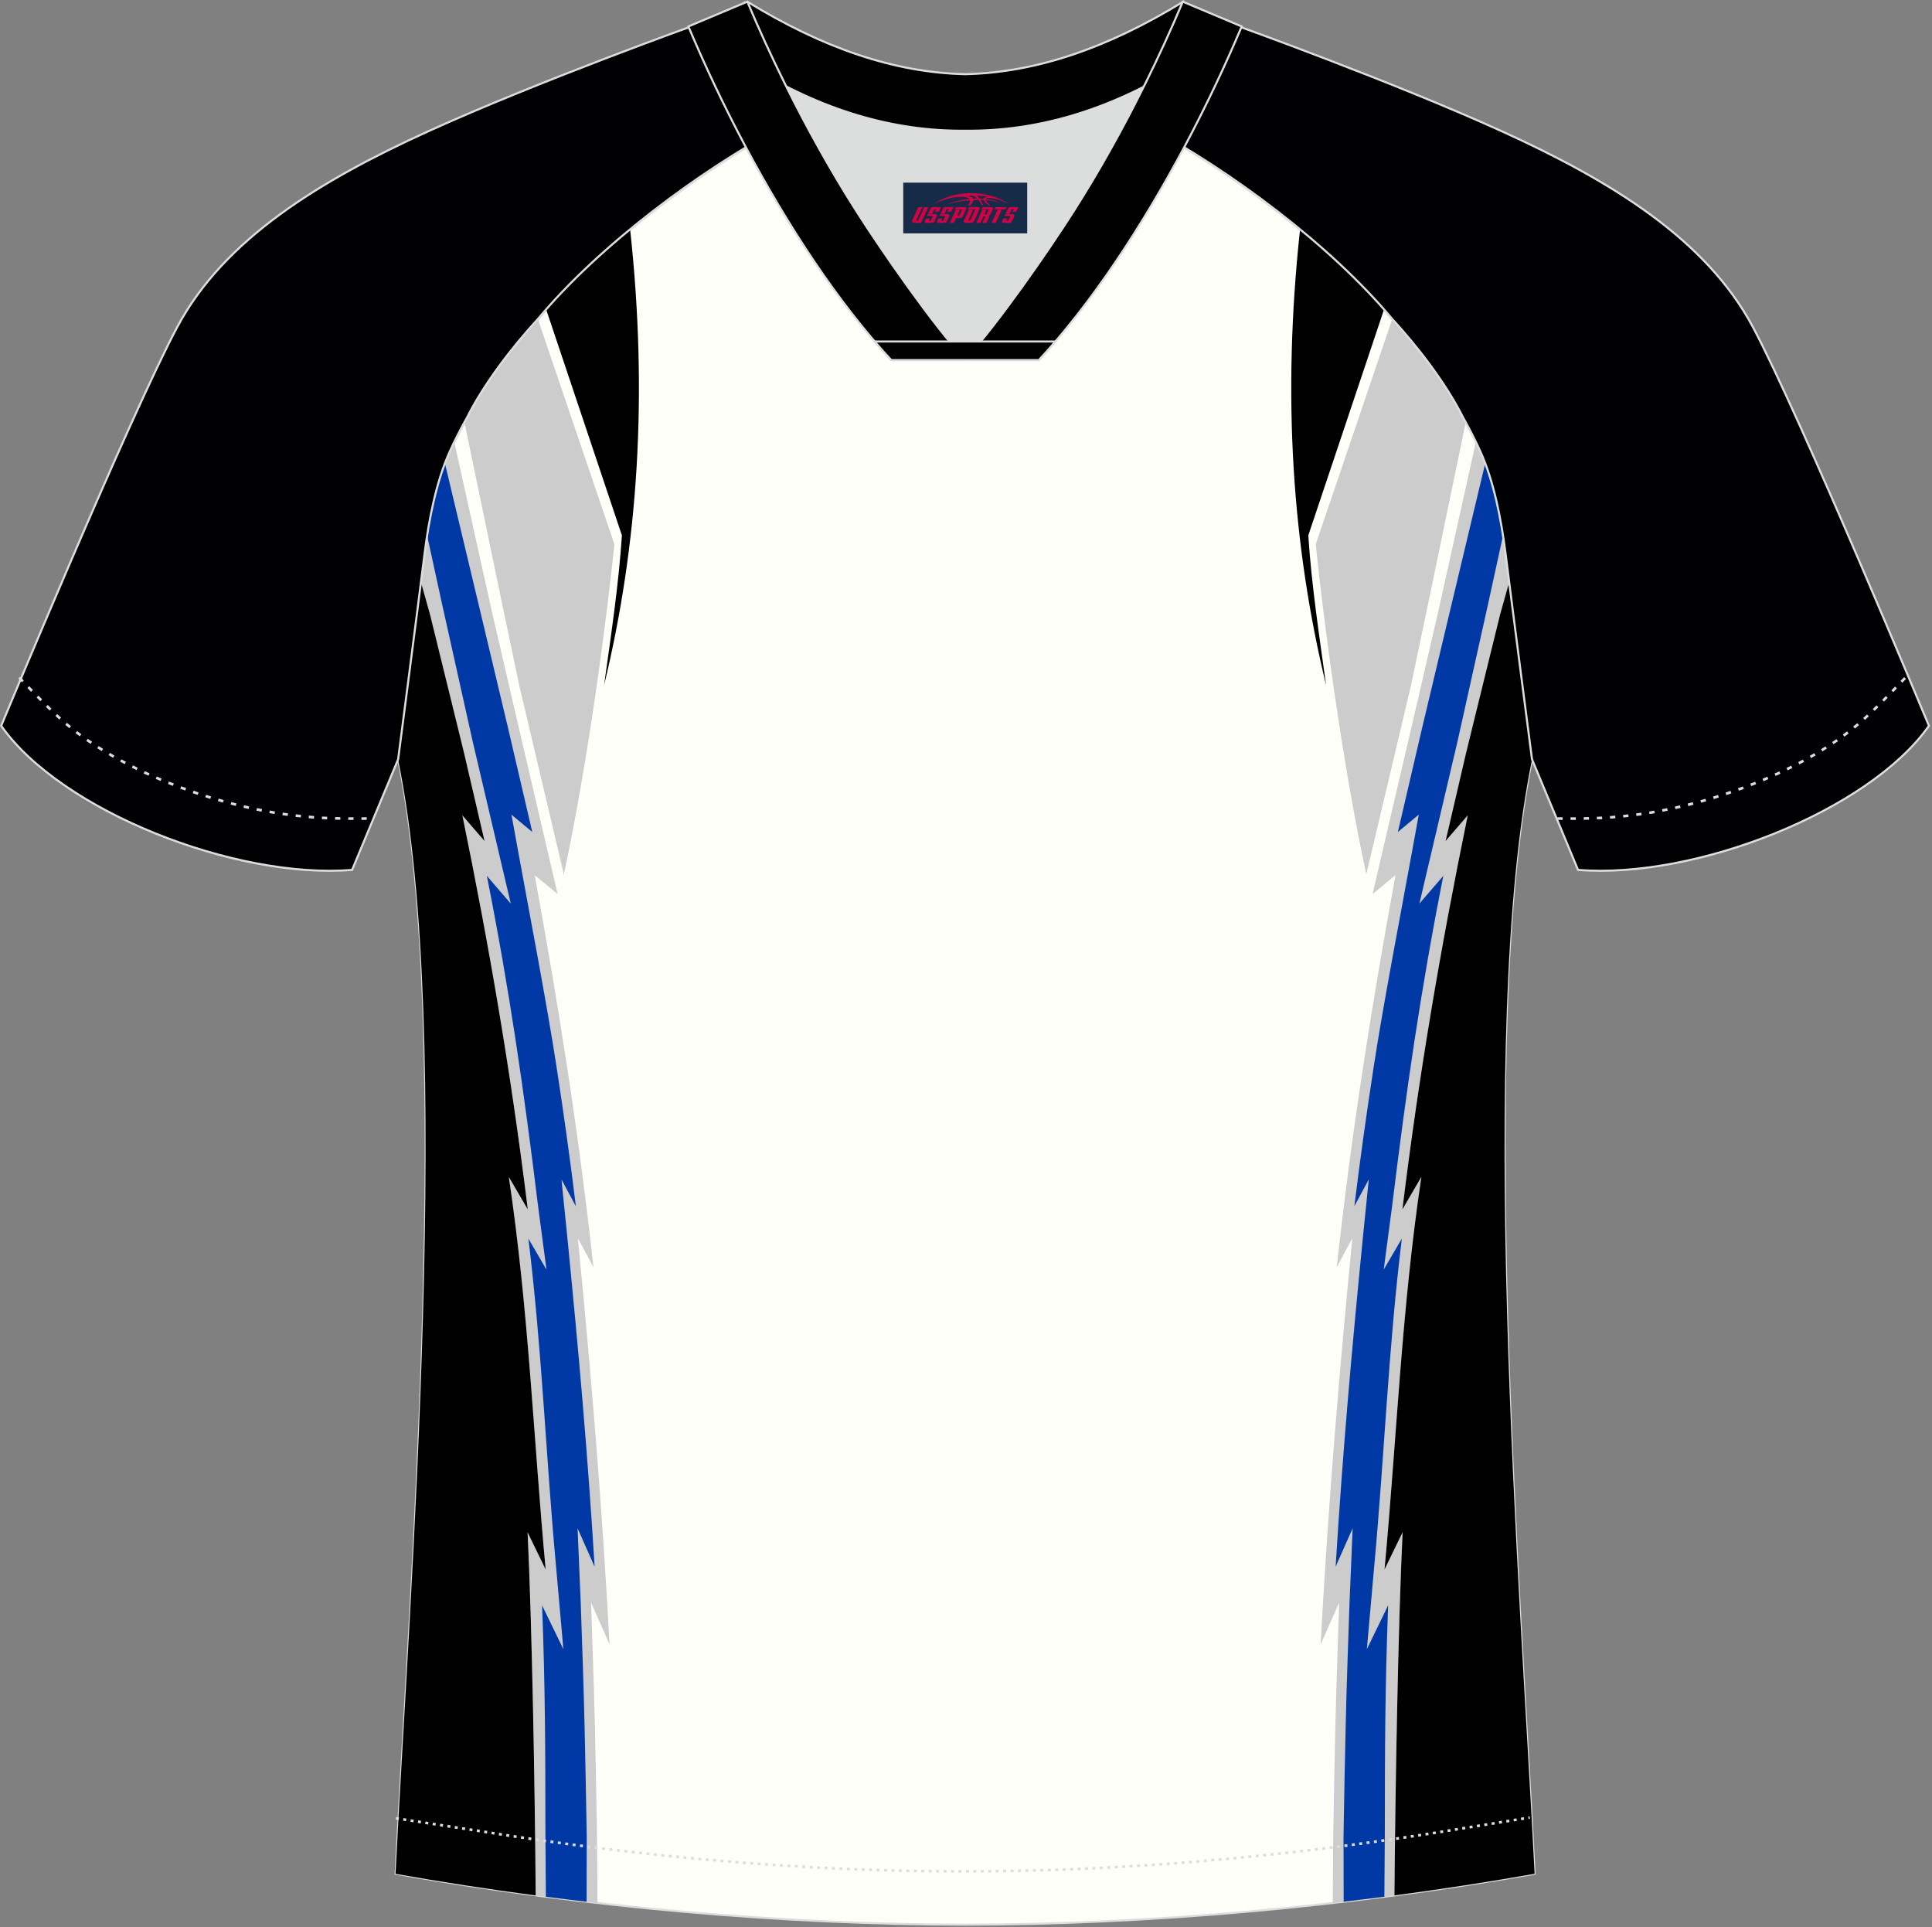
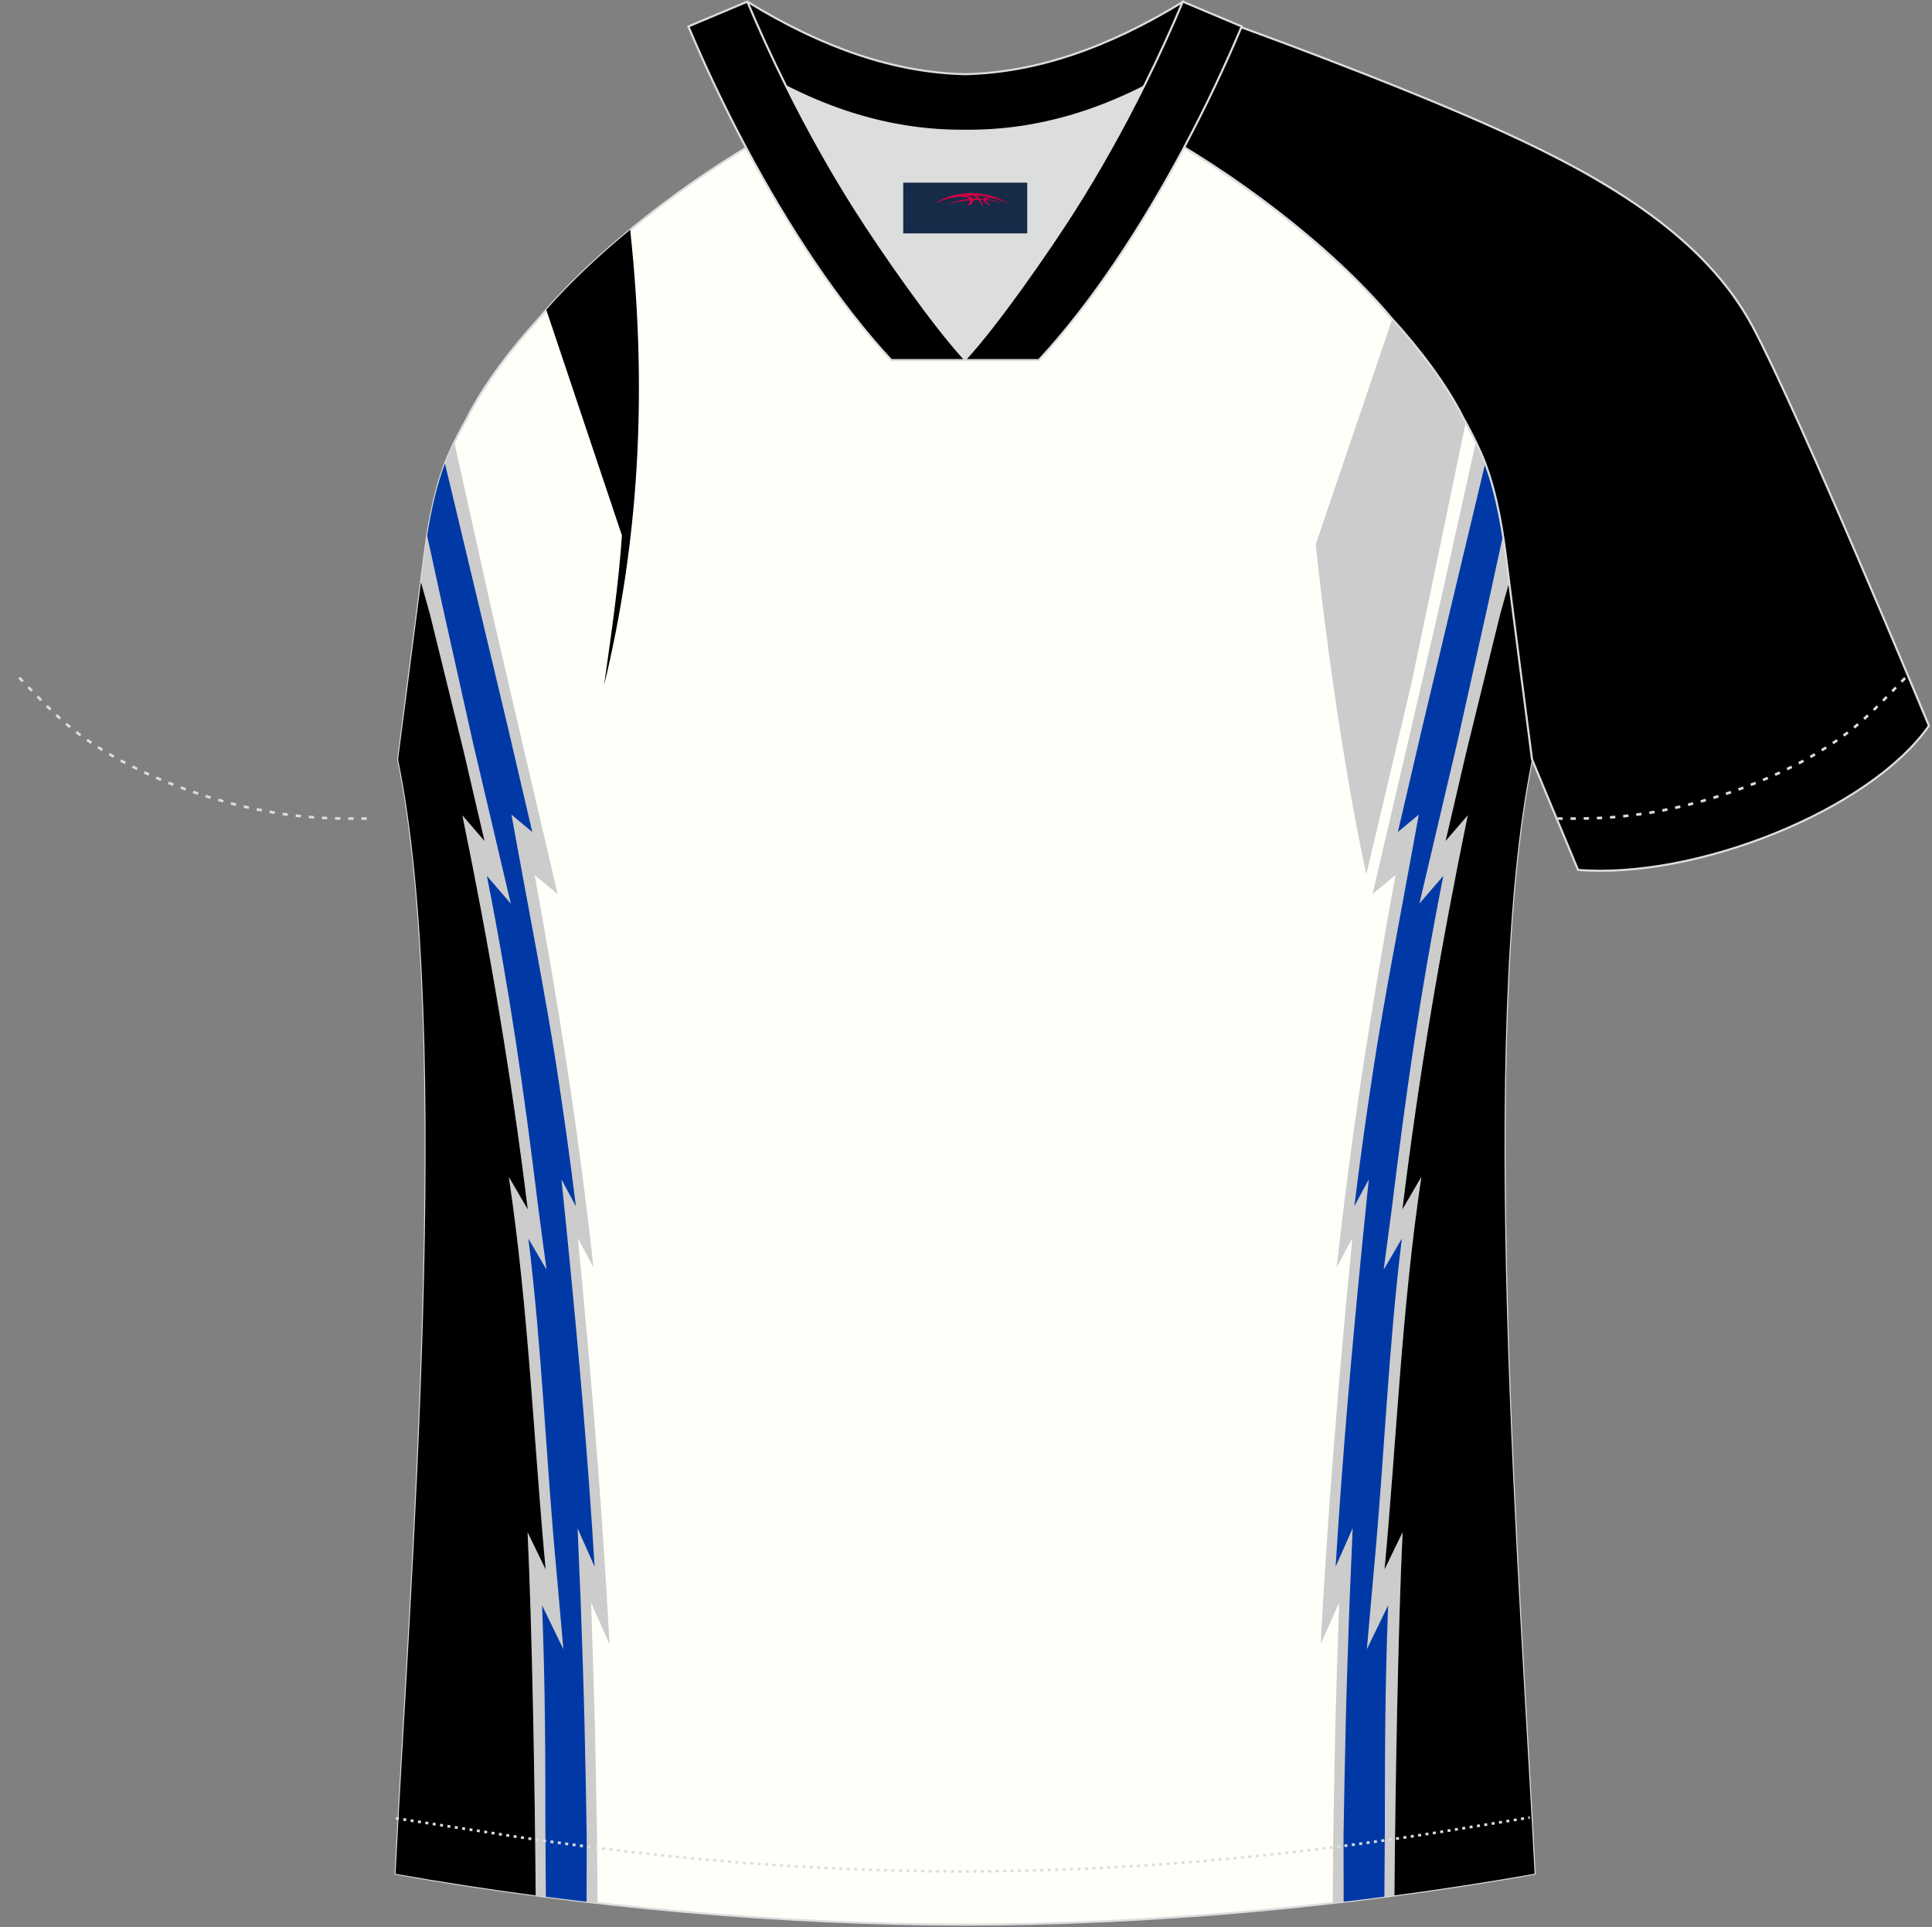
<svg xmlns="http://www.w3.org/2000/svg" version="1.1" id="图层_1" x="0px" y="0px" width="374px" height="373px" viewBox="0 0 374 373" enable-background="new 0 0 374 373" xml:space="preserve">
  <rect x="0" y="0" width="374" height="373" fill="#808080" stroke="none" />
  <g id="XMLID_20_">
    <path fill="#FFFFFA" stroke="#DCDDDD" stroke-width="0.4" stroke-miterlimit="22.926" d="M291.47,107.27   c1.27,10.18,4.85,37.71,5.11,39.69c-10.86,52.55-2.19,162.18,0.49,215.68c-36.81,6.53-75.42,9.83-110.24,9.86   c-34.82-0.03-73.43-3.33-110.24-9.86c2.68-53.5,11.35-163.13,0.49-215.68c0.26-1.98,3.83-29.51,5.11-39.69   c0.85-6.78,2.31-14.06,4.84-19.68c1.01-2.25,2.15-4.48,3.4-6.7c3.26-6.52,8.77-13.67,13.69-19.02   c11.2-13.44,29.03-27.03,44.74-35.86c0.96-0.54-1.02-15.4-0.07-15.9c3.94,3.31,25.19,3.25,30.33,6.12l-2.65,0.68   c6.1,2.82,12.98,4.24,19.71,4.25c6.74-0.02-2.73-1.43,3.36-4.26l5.7-2.51c5.14-2.86,16.2-2.27,20.14-5.59   c0.73,0.39-1.96,16.43-1.21,16.84c15.87,8.82,34.04,22.6,45.4,36.23c4.92,5.35,10.44,12.5,13.7,19.02c1.25,2.22,2.39,4.46,3.4,6.7   C289.16,93.22,290.62,100.5,291.47,107.27z" />
    <path d="M121.99,44.47c3.47,32.08,1.53,61.01-5.05,88.15c1.32-9.56,2.83-19.46,3.45-29l-14.64-43.67   C110.38,54.68,115.97,49.42,121.99,44.47z" />
-     <path fill="#CCCCCC" d="M109.15,169.24c4.69-21.78,8.26-49.11,9.79-63.89l-14.79-43.53l-0.04,0.05   c-4.93,5.35-10.44,12.51-13.69,19.02c-0.17,0.3-0.34,0.6-0.5,0.91l6.74,32.46l3.83,18.28L109.15,169.24z" />
    <path fill="#CCCCCC" d="M107.95,173.04l-8.03-34.4l-4.68-20.21L87.95,85.6c-0.32,0.67-0.63,1.33-0.93,2   c-2.53,5.62-3.99,12.9-4.84,19.68c-0.21,1.63-0.47,3.71-0.77,6.05l8.62,33.23l3.78,16.23l-4.29-4.97   c5.25,25.58,9.46,50.18,12.65,76.27l-3.67-6.29c3.84,25.73,4.77,50.6,7.13,75.98l-3.5-7.21c0.88,18.36,1.44,49.67,1.58,70.29   c3.98,0.53,7.97,1.02,11.96,1.48c-0.04-5.74-0.09-12.53-0.1-13.21c-0.13-7.37-0.31-17.04-0.41-21.18   c-0.16-7.11-0.74-23.78-0.74-23.78l3.58,8.09c-1.43-26.58-3.54-52.19-6.14-78.61l3.03,5.63c-2.92-26.46-6.65-49.96-11.38-75.9   L107.95,173.04z" />
    <path d="M81.49,112.69l1.74,6.2l6.67,27.12l3.9,16.77l-4.29-4.97c5.25,25.58,9.46,50.18,12.66,76.27l-3.67-6.29   c3.84,25.73,4.77,50.6,7.13,75.98l-3.5-7.21c0.86,17.94,1.42,49.42,1.57,70.29c-9.1-1.21-18.16-2.6-27.13-4.19   c2.68-53.5,11.35-163.13,0.49-215.68C77.29,145.27,79.93,124.93,81.49,112.69z" />
    <path fill="#0039A6" d="M103.04,161.03l-4.81-20.63l-5.34-22.41l-6.75-28.27c-1.6,4.21-2.7,9.11-3.45,13.94l2.87,13.18l5.96,26.74   l7.36,31.31l-4.63-5.37c4.47,22.63,7.12,41.18,9.95,64.21l1.59,12l-3.5-6c2.66,21.8,3.35,41.87,5.38,63.78l1.39,15.68l-4.12-8.48   c0.61,15.9,0.63,28.5,0.64,43.63c0,0.51,0.04,6.8,0.09,12.76c2.63,0.34,5.25,0.66,7.88,0.97c0.02-6.14,0.04-12.14,0.03-12.58   c-0.12-7.17-0.25-14.33-0.42-21.49c-0.18-7.91-0.47-15.84-0.74-23.75l-0.61-14.46l3.3,7.44c-1.38-22.43-3.04-40.98-5.24-63.32   l-1.18-11.64l2.79,5.19c-1.15-9.39-2.29-17.49-3.72-26.84c-1.88-12.3-5.44-30.75-7.66-42.97l-1.09-5.98L103.04,161.03z" />
    <g>
-       <path d="M251.66,44.47c-3.47,32.09-1.53,61.01,5.05,88.16c-1.32-9.56-2.83-19.46-3.45-29l14.64-43.67    C263.26,54.68,257.67,49.42,251.66,44.47z" />
      <path fill="#CCCCCC" d="M264.49,169.24c-4.69-21.78-8.27-49.11-9.79-63.89l14.79-43.54l0.04,0.05c4.92,5.35,10.44,12.5,13.7,19.02    c0.17,0.3,0.34,0.6,0.5,0.9L277,114.26l-3.83,18.28L264.49,169.24z" />
      <path fill="#CCCCCC" d="M265.7,173.04l8.02-34.4l4.68-20.21l7.29-32.84c0.32,0.67,0.64,1.33,0.94,2    c2.52,5.62,3.99,12.9,4.84,19.68c0.2,1.63,0.47,3.71,0.77,6.06l-8.62,33.22l-3.78,16.23l4.29-4.97    c-5.26,25.59-9.46,50.18-12.65,76.27l3.67-6.29c-3.84,25.73-4.77,50.6-7.13,75.98l3.51-7.21c-0.88,18.36-1.45,49.67-1.58,70.29    c-3.98,0.53-7.97,1.02-11.96,1.48c0.04-5.74,0.09-12.53,0.1-13.21c0.13-7.37,0.31-17.04,0.41-21.18    c0.16-7.11,0.74-23.78,0.74-23.78l-3.59,8.09c1.43-26.58,3.54-52.19,6.14-78.61l-3.03,5.63c2.92-26.46,6.65-49.96,11.38-75.9    L265.7,173.04z" />
      <path d="M292.15,112.69l-1.74,6.19l-6.67,27.12l-3.9,16.77l4.29-4.97c-5.25,25.58-9.46,50.18-12.65,76.27l3.67-6.29    c-3.84,25.73-4.77,50.6-7.13,75.98l3.5-7.21c-0.86,17.94-1.42,49.42-1.58,70.29c9.1-1.21,18.16-2.6,27.13-4.19    c-2.68-53.5-11.35-163.13-0.49-215.68C296.36,145.27,293.71,124.93,292.15,112.69z" />
      <path fill="#0039A6" d="M270.6,161.03l4.81-20.63l5.34-22.41l6.75-28.27c1.6,4.21,2.7,9.11,3.45,13.94l-2.87,13.17l-5.95,26.74    l-7.36,31.31l4.63-5.37c-4.47,22.63-7.12,41.18-9.95,64.21l-1.59,12l3.51-6c-2.66,21.8-3.35,41.87-5.38,63.78l-1.39,15.68    l4.12-8.48c-0.61,15.9-0.63,28.5-0.64,43.63c0,0.51-0.05,6.81-0.09,12.76c-2.63,0.34-5.25,0.66-7.88,0.97    c-0.02-6.14-0.04-12.14-0.03-12.58c0.12-7.17,0.25-14.33,0.42-21.49c0.18-7.91,0.47-15.84,0.74-23.75l0.61-14.46l-3.3,7.44    c1.39-22.43,3.04-40.98,5.24-63.32l1.18-11.64l-2.79,5.19c1.15-9.39,2.29-17.49,3.72-26.84c1.88-12.3,5.44-30.75,7.66-42.97    l1.09-5.98L270.6,161.03z" />
    </g>
    <path fill="#000003" stroke="#DCDDDD" stroke-width="0.4" stroke-miterlimit="22.926" d="M221.92,24.33   c7.07-5.95,12.46-12.55,16.99-19.55c0,0,30.63,10.99,51.78,20.61c21.15,9.61,39.53,20.88,48.61,37.85   c9.08,16.97,34.11,77.23,34.11,77.23c-11.56,16.47-45.26,29.73-67.93,27.89l-8.91-21.4c0,0-3.8-29.24-5.12-39.81   c-0.85-6.78-2.31-14.06-4.84-19.68c-1.01-2.25-2.15-4.48-3.4-6.7c-3.26-6.52-8.77-13.67-13.69-19.02   C257.64,47.5,238.28,33.07,221.92,24.33z" />
-     <path fill="#000003" stroke="#DCDDDD" stroke-width="0.4" stroke-miterlimit="22.926" d="M151.72,24.33   c-7.08-5.95-12.46-12.55-16.99-19.55c0,0-30.63,10.99-51.78,20.61C61.8,35,43.42,46.27,34.34,63.24   c-9.08,16.97-34.11,77.23-34.11,77.23c11.56,16.47,45.25,29.73,67.93,27.89l8.91-21.4c0,0,3.8-29.24,5.12-39.81   c0.85-6.78,2.31-14.06,4.84-19.68c1.01-2.25,2.15-4.48,3.4-6.7c3.26-6.52,8.77-13.67,13.69-19.02   C116.01,47.5,135.36,33.07,151.72,24.33z" />
    <path fill="none" stroke="#DCDDDD" stroke-width="0.51" stroke-miterlimit="22.926" stroke-dasharray="1.02,1.531" d="   M3.71,131.14c2.92,3.02,6.09,6.41,9.27,9.1c10.32,8.74,27.36,15.21,41.61,17.27c5.61,0.82,10.34,0.99,16.71,0.91" />
    <path fill="none" stroke="#DCDDDD" stroke-width="0.51" stroke-miterlimit="22.926" stroke-dasharray="0.576,0.865" d="   M76.64,351.91c1.31,0.22,15.14,2.3,16.45,2.51c30.89,4.95,61.95,7.77,93.3,7.77c30.85,0,61.41-2.73,91.81-7.53   c1.8-0.28,16.13-2.59,17.93-2.89" />
    <path fill="none" stroke="#DCDDDD" stroke-width="0.51" stroke-miterlimit="22.926" stroke-dasharray="1.02,1.531" d="   M368.79,131.22c-2.9,3-6.03,6.35-9.19,9.02c-10.32,8.74-27.36,15.21-41.61,17.27c-5.61,0.82-10.34,0.99-16.71,0.91" />
    <path fill="#000001" stroke="#DCDDDD" stroke-width="0.4" stroke-miterlimit="22.926" d="M145.36,12.88   c13.69,8.44,27.53,12.57,41.51,12.42c13.98,0.15,27.82-3.98,41.51-12.42c1.75-6.97,0.68-12.56,0.68-12.56   c-14.63,8.96-28.42,13.72-42.2,14.04c-13.77-0.31-27.57-5.07-42.2-14.04C144.67,0.32,143.6,5.92,145.36,12.88z" />
    <path fill="#DCDDDD" d="M218.04,18.43c-10.31,4.7-20.7,6.99-31.17,6.88c-10.47,0.11-20.86-2.17-31.17-6.88   c-1.16-0.53-2.32-1.09-3.48-1.68c4.1,8.24,8.7,16.46,13.6,24.17c4.88,7.67,14.79,21.97,21.04,28.72l-0.04,0.06   c6.25-6.75,16.15-21.05,21.04-28.72c4.91-7.71,9.5-15.93,13.6-24.17l0.02-0.04C220.34,17.35,219.19,17.9,218.04,18.43z" />
    <path fill="#000001" stroke="#DCDDDD" stroke-width="0.4" stroke-miterlimit="22.926" d="M152.04,16.4   c-2.68-5.4-5.15-10.81-7.37-16.08l-11.41,4.8c3.2,7.6,6.93,15.49,11.06,23.25c8.22,15.44,18,30.33,28.21,41.32h14.28l0.04-0.06   c-6.25-6.75-16.16-21.05-21.04-28.72c-4.91-7.71-9.5-15.93-13.6-24.17C152.16,16.63,152.1,16.51,152.04,16.4z" />
    <path fill="#000001" stroke="#DCDDDD" stroke-width="0.4" stroke-miterlimit="22.926" d="M221.6,16.4   c2.68-5.4,5.16-10.81,7.37-16.08l11.4,4.8c-3.2,7.6-6.93,15.49-11.06,23.25c-8.22,15.44-18,30.33-28.21,41.32h-14.28l-0.04-0.06   c6.25-6.75,16.16-21.05,21.04-28.72c4.91-7.71,9.5-15.93,13.6-24.17C221.49,16.63,221.54,16.51,221.6,16.4z" />
-     <path fill="#000001" stroke="#DCDDDD" stroke-width="0.4" stroke-miterlimit="22.926" d="M186.82,69.69h14.28   c1.08-1.16,2.15-2.36,3.21-3.6h-14.38h-0.09h-6.05h-14.48c1.07,1.24,2.14,2.44,3.22,3.6H186.82z" />
  </g>
  <g id="tag_logo">
    <rect y="35.35" fill="#162B48" width="24" height="9.818" x="174.85" />
    <g>
      <path fill="#D30044" d="M190.81,38.54l0.005-0.011c0.131-0.311,1.085-0.262,2.351,0.071c0.715,0.24,1.44,0.54,2.193,0.9    c-0.218-0.147-0.447-0.289-0.682-0.42l0.011,0.005l-0.011-0.005c-1.478-0.845-3.218-1.418-5.1-1.62    c-1.282-0.115-1.658-0.082-2.411-0.055c-2.449,0.142-4.68,0.905-6.458,2.095c1.26-0.638,2.722-1.075,4.195-1.336    c1.467-0.18,2.476-0.033,2.771,0.344c-1.691,0.175-3.469,0.633-4.555,1.075c1.156-0.338,2.967-0.665,4.647-0.813    c0.016,0.251-0.115,0.567-0.415,0.96h0.475c0.376-0.382,0.584-0.725,0.595-1.004c0.333-0.022,0.66-0.033,0.971-0.033    C189.64,38.98,189.85,39.33,190.05,39.72h0.262c-0.125-0.344-0.295-0.687-0.518-1.036c0.207,0,0.393,0.005,0.567,0.011    c0.104,0.267,0.496,0.66,1.058,1.025h0.245c-0.442-0.365-0.753-0.753-0.835-1.004c1.047,0.065,1.696,0.224,2.885,0.513    C192.63,38.8,191.89,38.63,190.81,38.54z M188.37,38.45c-0.164-0.295-0.655-0.485-1.402-0.551    c0.464-0.033,0.922-0.055,1.364-0.055c0.311,0.147,0.589,0.344,0.84,0.589C188.91,38.43,188.64,38.44,188.37,38.45z M190.35,38.5c-0.224-0.016-0.458-0.027-0.715-0.044c-0.147-0.202-0.311-0.398-0.502-0.6c0.082,0,0.164,0.005,0.24,0.011    c0.72,0.033,1.429,0.125,2.138,0.273C190.84,38.1,190.46,38.26,190.35,38.5z" />
-       <path fill="#D30044" d="M177.77,40.08L176.6,42.63C176.42,43,176.69,43.14,177.17,43.14l0.873,0.005    c0.115,0,0.251-0.049,0.327-0.175l1.342-2.891H178.93L177.71,42.71H177.54c-0.147,0-0.185-0.033-0.147-0.125l1.156-2.504H177.77L177.77,40.08z M179.63,41.43h1.271c0.36,0,0.584,0.125,0.442,0.425L180.87,42.89C180.77,43.11,180.5,43.14,180.27,43.14H179.35c-0.267,0-0.442-0.136-0.349-0.333l0.235-0.513h0.742L179.8,42.67C179.78,42.72,179.82,42.73,179.88,42.73h0.18    c0.082,0,0.125-0.016,0.147-0.071l0.376-0.813c0.011-0.022,0.011-0.044-0.055-0.044H179.46L179.63,41.43L179.63,41.43z M180.45,41.36h-0.78l0.475-1.025c0.098-0.218,0.338-0.256,0.578-0.256H182.17L181.78,40.92L181,41.04l0.262-0.562H180.97c-0.082,0-0.12,0.016-0.147,0.071L180.45,41.36L180.45,41.36z M182.04,41.43L181.87,41.8h1.069c0.06,0,0.06,0.016,0.049,0.044    L182.61,42.66C182.59,42.71,182.55,42.73,182.47,42.73H182.29c-0.055,0-0.104-0.011-0.082-0.06l0.175-0.376H181.64L181.41,42.81C181.31,43,181.49,43.14,181.76,43.14h0.916c0.24,0,0.502-0.033,0.605-0.251l0.475-1.031c0.142-0.3-0.082-0.425-0.442-0.425H182.04L182.04,41.43z M182.85,41.36l0.371-0.818c0.022-0.055,0.06-0.071,0.147-0.071h0.295L183.4,41.03l0.791-0.115l0.387-0.845H183.13c-0.24,0-0.48,0.038-0.578,0.256L182.08,41.36L182.85,41.36L182.85,41.36z M185.25,41.82h0.278c0.087,0,0.153-0.022,0.202-0.115    l0.496-1.075c0.033-0.076-0.011-0.12-0.125-0.12H184.7l0.431-0.431h1.522c0.355,0,0.485,0.153,0.393,0.355l-0.676,1.445    c-0.06,0.125-0.175,0.333-0.644,0.327l-0.649-0.005L184.64,43.14H183.86l1.178-2.558h0.785L185.25,41.82L185.25,41.82z     M187.84,42.63c-0.022,0.049-0.06,0.076-0.142,0.076h-0.191c-0.082,0-0.109-0.027-0.082-0.076l0.944-2.051h-0.785l-0.987,2.138    c-0.125,0.273,0.115,0.415,0.453,0.415h0.72c0.327,0,0.649-0.071,0.769-0.322l1.085-2.384c0.093-0.202-0.06-0.355-0.415-0.355    h-1.533l-0.431,0.431h1.38c0.115,0,0.164,0.033,0.131,0.104L187.84,42.63L187.84,42.63z M190.56,41.5h0.278    c0.087,0,0.158-0.022,0.202-0.115l0.344-0.753c0.033-0.076-0.011-0.12-0.125-0.12h-1.402l0.425-0.431h1.527    c0.355,0,0.485,0.153,0.393,0.355l-0.529,1.124c-0.044,0.093-0.147,0.18-0.393,0.18c0.224,0.011,0.256,0.158,0.175,0.327    l-0.496,1.075h-0.785l0.54-1.167c0.022-0.055-0.005-0.087-0.104-0.087h-0.235L189.79,43.14h-0.785l1.178-2.558h0.785L190.56,41.5L190.56,41.5z M193.13,40.59L191.95,43.14h0.785l1.184-2.558H193.13L193.13,40.59z M194.64,40.52l0.202-0.431h-2.1l-0.295,0.431    H194.64L194.64,40.52z M194.62,41.43h1.271c0.36,0,0.584,0.125,0.442,0.425l-0.475,1.031c-0.104,0.218-0.371,0.251-0.605,0.251    h-0.916c-0.267,0-0.442-0.136-0.349-0.333l0.235-0.513h0.742L194.79,42.67c-0.022,0.049,0.022,0.06,0.082,0.06h0.18    c0.082,0,0.125-0.016,0.147-0.071l0.376-0.813c0.011-0.022,0.011-0.044-0.049-0.044h-1.069L194.62,41.43L194.62,41.43z     M195.43,41.36H194.65l0.475-1.025c0.098-0.218,0.338-0.256,0.578-0.256h1.451l-0.387,0.845l-0.791,0.115l0.262-0.562h-0.295    c-0.082,0-0.12,0.016-0.147,0.071L195.43,41.36z" />
    </g>
  </g>
</svg>